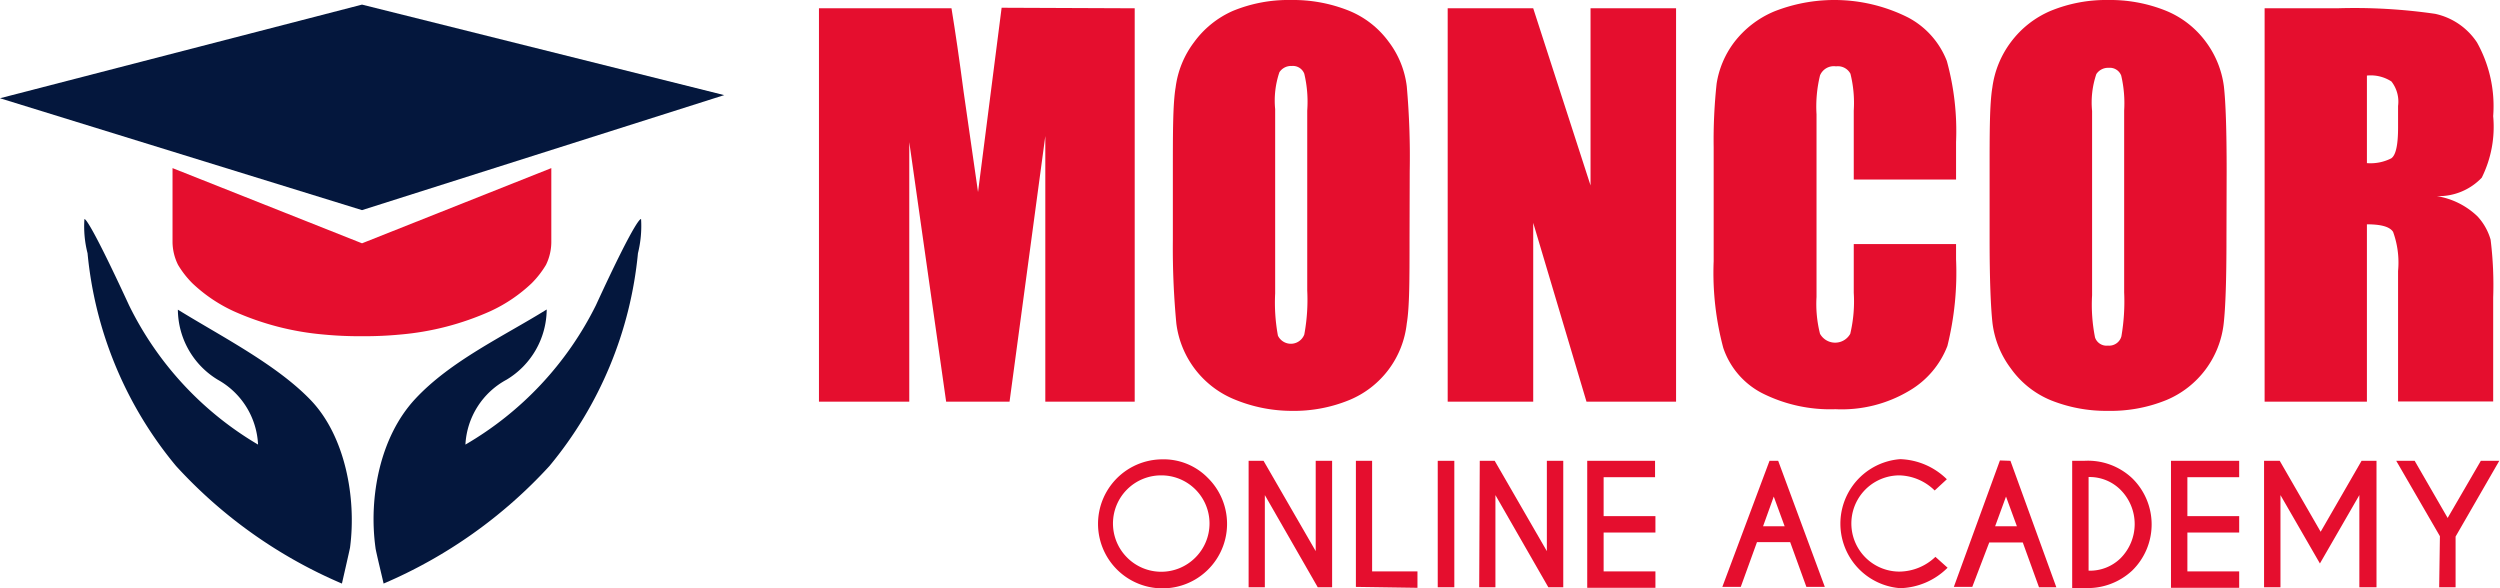
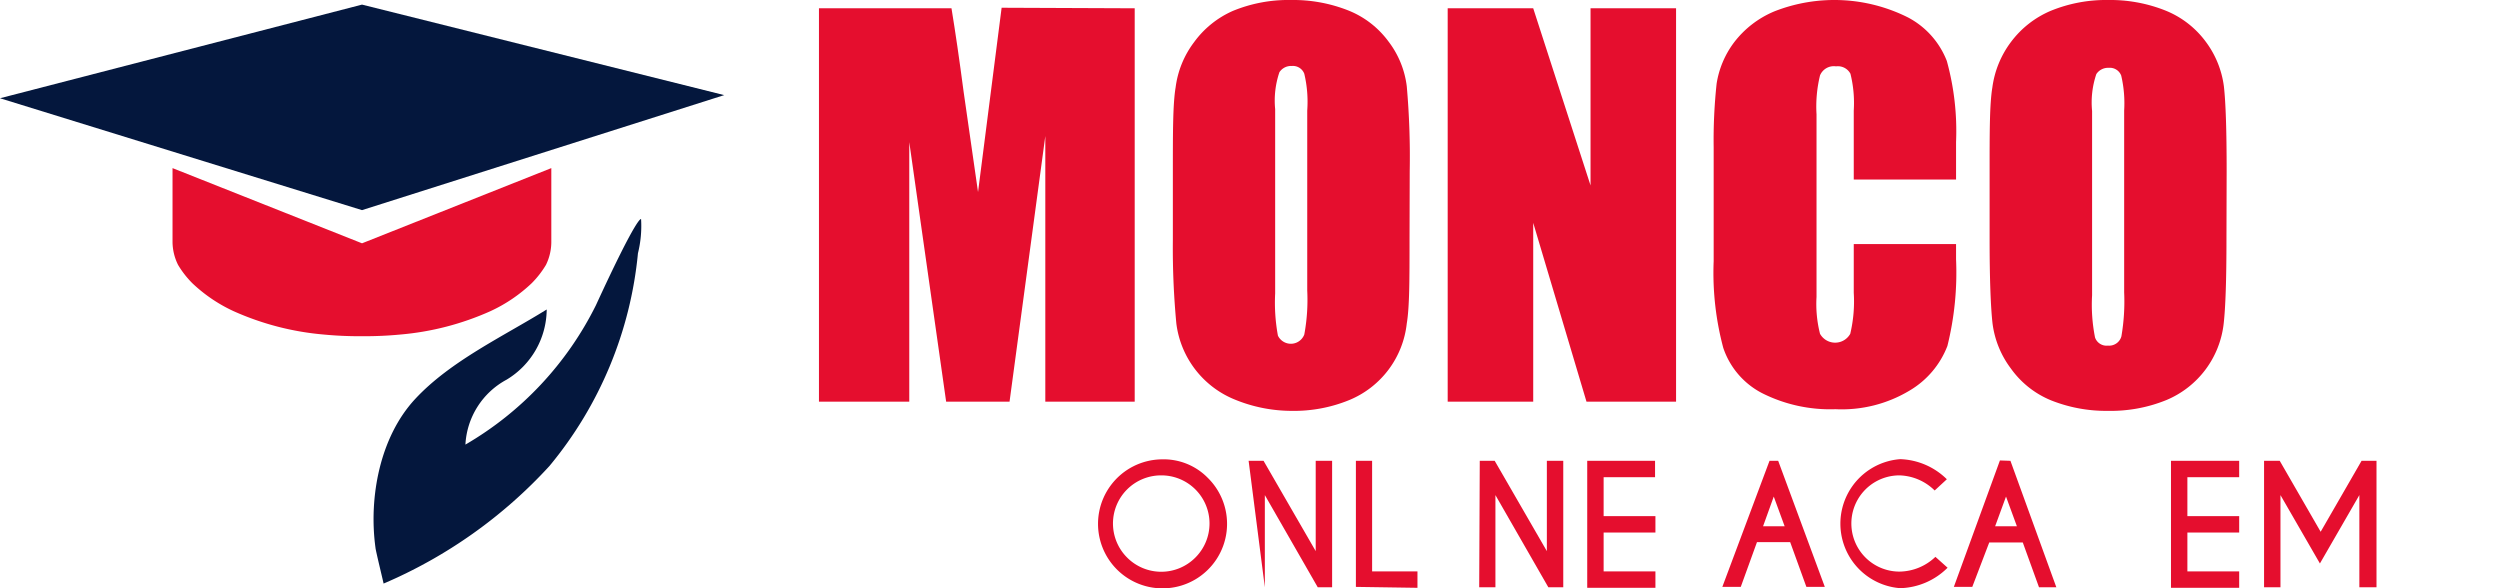
<svg xmlns="http://www.w3.org/2000/svg" viewBox="0 0 135.63 31.91">
  <defs>
    <style>.cls-1{fill:#04173d;}.cls-2{fill:#e50e2e;}</style>
  </defs>
  <g id="katman_2" data-name="katman 2">
    <g id="katman_1-2" data-name="katman 1">
-       <path class="cls-1" d="M9.65,16.8h0a4.48,4.48,0,0,0,2.18,3.81A4.25,4.25,0,0,1,14,24.12,17.91,17.91,0,0,1,7,16.56c-2.31-5-2.42-4.67-2.42-4.67a5.84,5.84,0,0,0,.17,1.85,21.16,21.16,0,0,0,4.8,11.54,26,26,0,0,0,9,6.38s.42-1.83.44-1.95c.36-2.73-.28-6.07-2.13-8S12,18.25,9.65,16.8Z" />
      <path class="cls-1" d="M32.33,16.56a18,18,0,0,1-7.08,7.56,4.25,4.25,0,0,1,2.23-3.52,4.48,4.48,0,0,0,2.18-3.81h0c-2.33,1.45-5.22,2.79-7.14,4.86S20,27,20.37,29.71c0,.12.45,1.95.44,1.95a26.08,26.08,0,0,0,9-6.38,21.23,21.23,0,0,0,4.8-11.54,6.14,6.14,0,0,0,.17-1.85S34.64,11.54,32.33,16.56Z" />
      <path class="cls-2" d="M9.36,9.12v4a2.84,2.84,0,0,0,.3,1.25h0a5.11,5.11,0,0,0,.78,1,8.28,8.28,0,0,0,2.23,1.51,15.09,15.09,0,0,0,4.9,1.27,20.48,20.48,0,0,0,2.07.09h0a20.48,20.48,0,0,0,2.07-.09,15.09,15.09,0,0,0,4.9-1.27,8.28,8.28,0,0,0,2.23-1.51,5.11,5.11,0,0,0,.78-1h0a2.83,2.83,0,0,0,.29-1.25v-4L19.64,13.2Z" />
      <polygon class="cls-1" points="19.64 11.4 19.64 11.4 19.64 11.4 19.64 11.4 39.29 5.16 19.64 0.25 19.64 0.25 19.64 0.25 19.64 0.25 19.64 0.25 0 5.33 19.64 11.4 19.64 11.4" />
      <path class="cls-2" d="M61.56.45V21.79H56.71V7.38L54.77,21.79H51.33l-2-14.08V21.79H44.43V.45h7.19c.21,1.28.43,2.79.66,4.54l.78,5.43,1.28-10Z" />
      <path class="cls-2" d="M76.47,13c0,2.14,0,3.66-.15,4.55a5.09,5.09,0,0,1-3.11,4.15,7.92,7.92,0,0,1-3.16.59A8.13,8.13,0,0,1,67,21.68a5.14,5.14,0,0,1-3.18-4.12A43.62,43.62,0,0,1,63.63,13V9.29c0-2.14,0-3.66.15-4.55a5.14,5.14,0,0,1,1-2.45A5.18,5.18,0,0,1,66.89.59,7.92,7.92,0,0,1,70.05,0a8.13,8.13,0,0,1,3.08.56,5,5,0,0,1,2.19,1.68,5,5,0,0,1,1,2.44,43.62,43.62,0,0,1,.16,4.61Zm-5.55-7A6.61,6.61,0,0,0,70.76,4a.66.66,0,0,0-.68-.42.75.75,0,0,0-.67.34,4.79,4.79,0,0,0-.23,2v10a9.85,9.85,0,0,0,.15,2.29.78.78,0,0,0,1.43-.06,10.3,10.3,0,0,0,.16-2.39Z" />
      <path class="cls-2" d="M90.93.45V21.79H86.07l-2.89-9.7v9.7H78.54V.45h4.64l3.11,9.61V.45Z" />
      <path class="cls-2" d="M106.12,9.74h-5.55V6a6.58,6.58,0,0,0-.18-2,.77.77,0,0,0-.78-.4.81.81,0,0,0-.87.49,7.13,7.13,0,0,0-.19,2.11v9.91a6.57,6.57,0,0,0,.19,2,.94.94,0,0,0,1.64,0,7.63,7.63,0,0,0,.19-2.23V13.24h5.55v.83a16.49,16.49,0,0,1-.47,4.7,4.82,4.82,0,0,1-2.07,2.43,7.13,7.13,0,0,1-4,1,8.19,8.19,0,0,1-4-.88,4.31,4.31,0,0,1-2.09-2.45,15.77,15.77,0,0,1-.52-4.7V8a28.62,28.62,0,0,1,.16-3.46,5,5,0,0,1,.94-2.23A5.32,5.32,0,0,1,96.28.61a8.9,8.9,0,0,1,7.24.34,4.51,4.51,0,0,1,2.1,2.36,14.31,14.31,0,0,1,.5,4.4Z" />
      <path class="cls-2" d="M120.79,13c0,2.14-.05,3.66-.15,4.55a5.11,5.11,0,0,1-3.1,4.15,8,8,0,0,1-3.17.59,8.07,8.07,0,0,1-3.07-.56A5,5,0,0,1,109.1,20a5.15,5.15,0,0,1-1-2.44c-.1-.88-.16-2.42-.16-4.61V9.29c0-2.14,0-3.66.15-4.55a5.25,5.25,0,0,1,1-2.45,5.25,5.25,0,0,1,2.16-1.7A7.92,7.92,0,0,1,114.37,0a8.09,8.09,0,0,1,3.08.56,5.06,5.06,0,0,1,2.2,1.68,5.15,5.15,0,0,1,1,2.44c.1.88.15,2.42.15,4.61Zm-5.55-7a6.61,6.61,0,0,0-.16-1.9.66.66,0,0,0-.68-.42.76.76,0,0,0-.67.34,4.79,4.79,0,0,0-.23,2v10a9.08,9.08,0,0,0,.16,2.29.66.66,0,0,0,.7.44.69.69,0,0,0,.73-.5,11.19,11.19,0,0,0,.15-2.39Z" />
-       <path class="cls-2" d="M122.86.45h3.93a30.38,30.38,0,0,1,5.32.3,3.64,3.64,0,0,1,2.27,1.55,7.08,7.08,0,0,1,.88,4,6.2,6.2,0,0,1-.62,3.34,3.23,3.23,0,0,1-2.44,1,4.12,4.12,0,0,1,2.21,1.1,3.13,3.13,0,0,1,.71,1.26,20,20,0,0,1,.14,3.15v5.63H130.1V14.7a4.88,4.88,0,0,0-.27-2.12c-.18-.28-.65-.41-1.42-.41v9.62h-5.55Zm5.55,3.65V8.85a2.47,2.47,0,0,0,1.32-.26c.25-.17.37-.73.37-1.67V5.75a1.78,1.78,0,0,0-.36-1.33A2.06,2.06,0,0,0,128.41,4.1Z" />
      <path class="cls-2" d="M65.52,25.92a3.5,3.5,0,1,1-2.48-1A3.35,3.35,0,0,1,65.52,25.92ZM63,25.79a2.61,2.61,0,0,0-1.85,4.46,2.61,2.61,0,0,0,3.7,0A2.61,2.61,0,0,0,63,25.79Z" />
-       <path class="cls-2" d="M67.74,25h.81l2.83,4.9V25h.89v6.86h-.78l-2.87-5v5h-.88Z" />
+       <path class="cls-2" d="M67.74,25h.81l2.83,4.9V25h.89v6.86h-.78l-2.87-5v5Z" />
      <path class="cls-2" d="M73.56,31.84V25h.88v6H76.9v.89Z" />
-       <path class="cls-2" d="M78.9,25v6.86H78V25Z" />
      <path class="cls-2" d="M80.28,25h.81l2.83,4.9V25h.89v6.86H84l-2.87-5v5h-.88Z" />
      <path class="cls-2" d="M89.79,25v.89H87V28h2.81v.89H87V31h2.81v.89h-3.7V25Z" />
      <path class="cls-2" d="M96.47,25,99,31.84H98l-.88-2.43H95.32l-.88,2.43h-1L96,25Zm.35,3.55-.59-1.61-.58,1.61Z" />
      <path class="cls-2" d="M105,30.21l.66.59a3.78,3.78,0,0,1-2.57,1.11,3.51,3.51,0,0,1,0-7A3.78,3.78,0,0,1,105.62,26l-.66.61a2.83,2.83,0,0,0-1.91-.82,2.61,2.61,0,0,0,0,5.22A2.86,2.86,0,0,0,105,30.21Z" />
      <path class="cls-2" d="M109.07,25l2.49,6.86h-.94l-.88-2.43h-1.82L107,31.84h-1l2.5-6.86Zm.35,3.55-.59-1.61-.59,1.61Z" />
-       <path class="cls-2" d="M113.07,25a3.5,3.5,0,0,1,2.61.95,3.5,3.5,0,0,1,0,5,3.54,3.54,0,0,1-2.61.95h-.65V25Zm.24.9v5.06a2.37,2.37,0,0,0,1.74-.68,2.63,2.63,0,0,0,0-3.7A2.37,2.37,0,0,0,113.31,25.88Z" />
      <path class="cls-2" d="M121.48,25v.89h-2.81V28h2.81v.89h-2.81V31h2.81v.89h-3.7V25Z" />
      <path class="cls-2" d="M123.68,25l2.22,3.85L128.12,25h.81v6.86H128v-5l-2.14,3.71-2.14-3.71v5h-.89V25Z" />
-       <path class="cls-2" d="M132.37,29.09,130,25h1l1.79,3.1,1.8-3.1h1l-2.37,4.11v2.75h-.89Z" />
    </g>
  </g>
</svg>